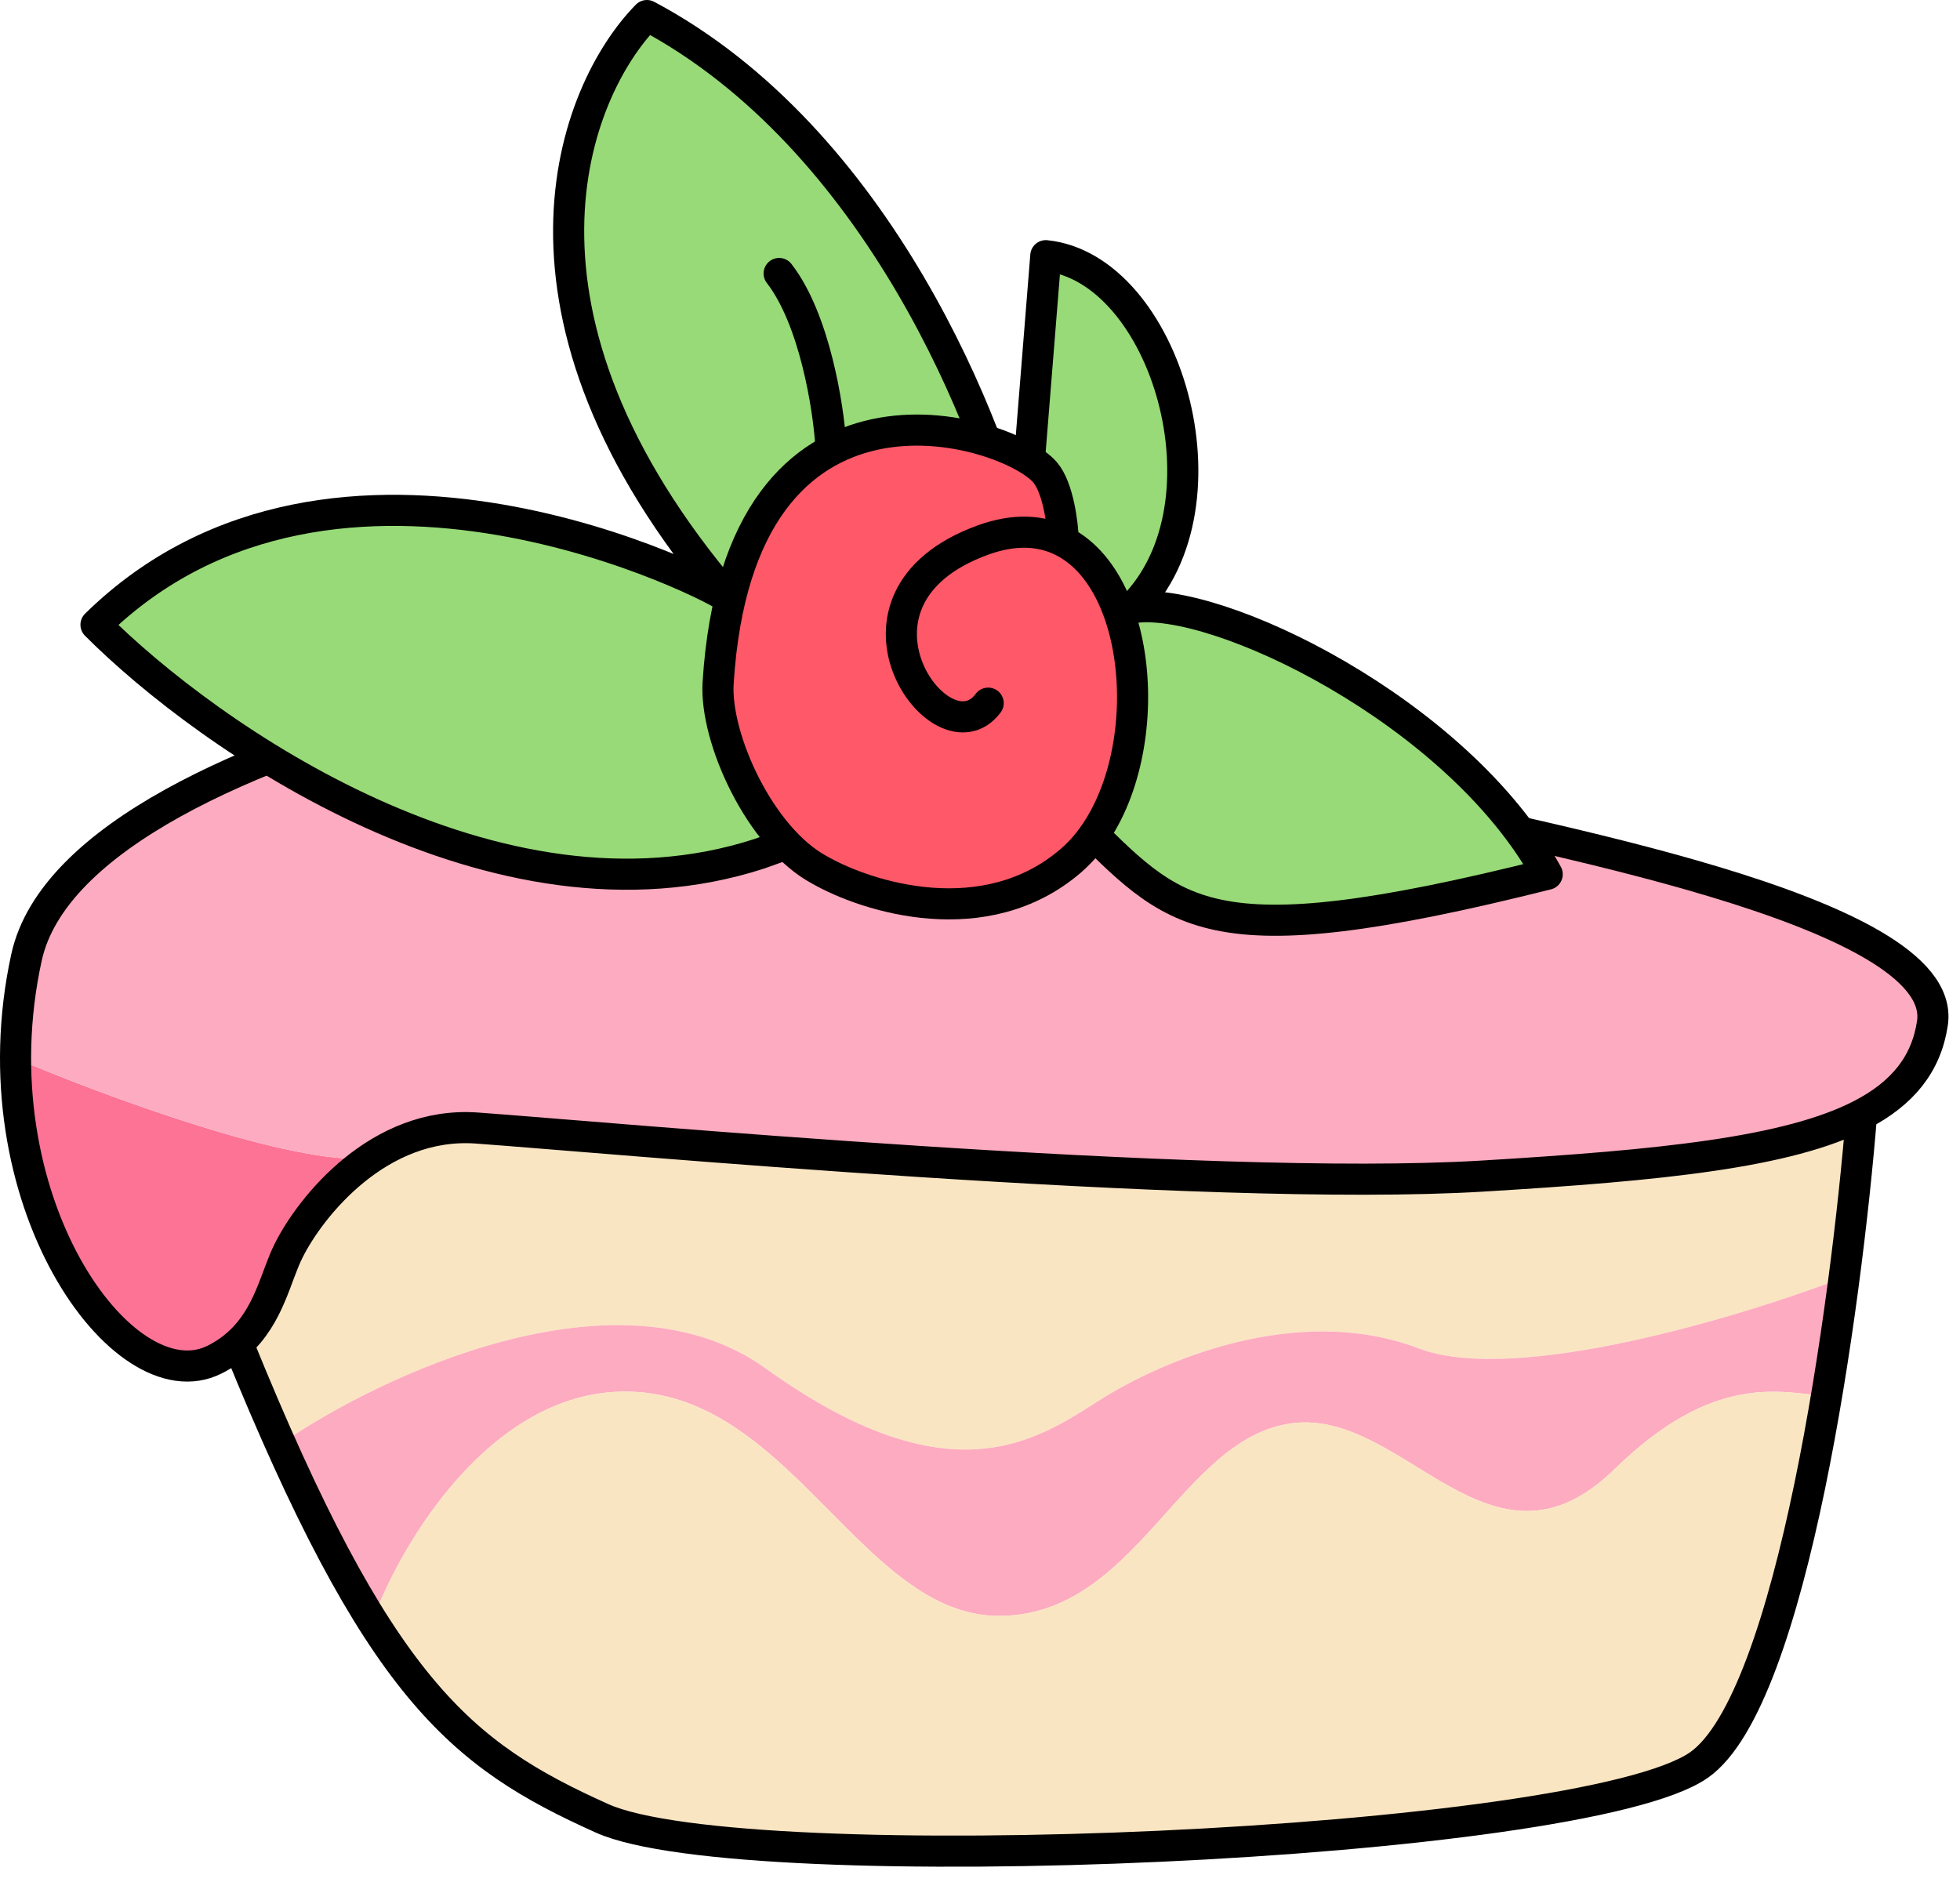
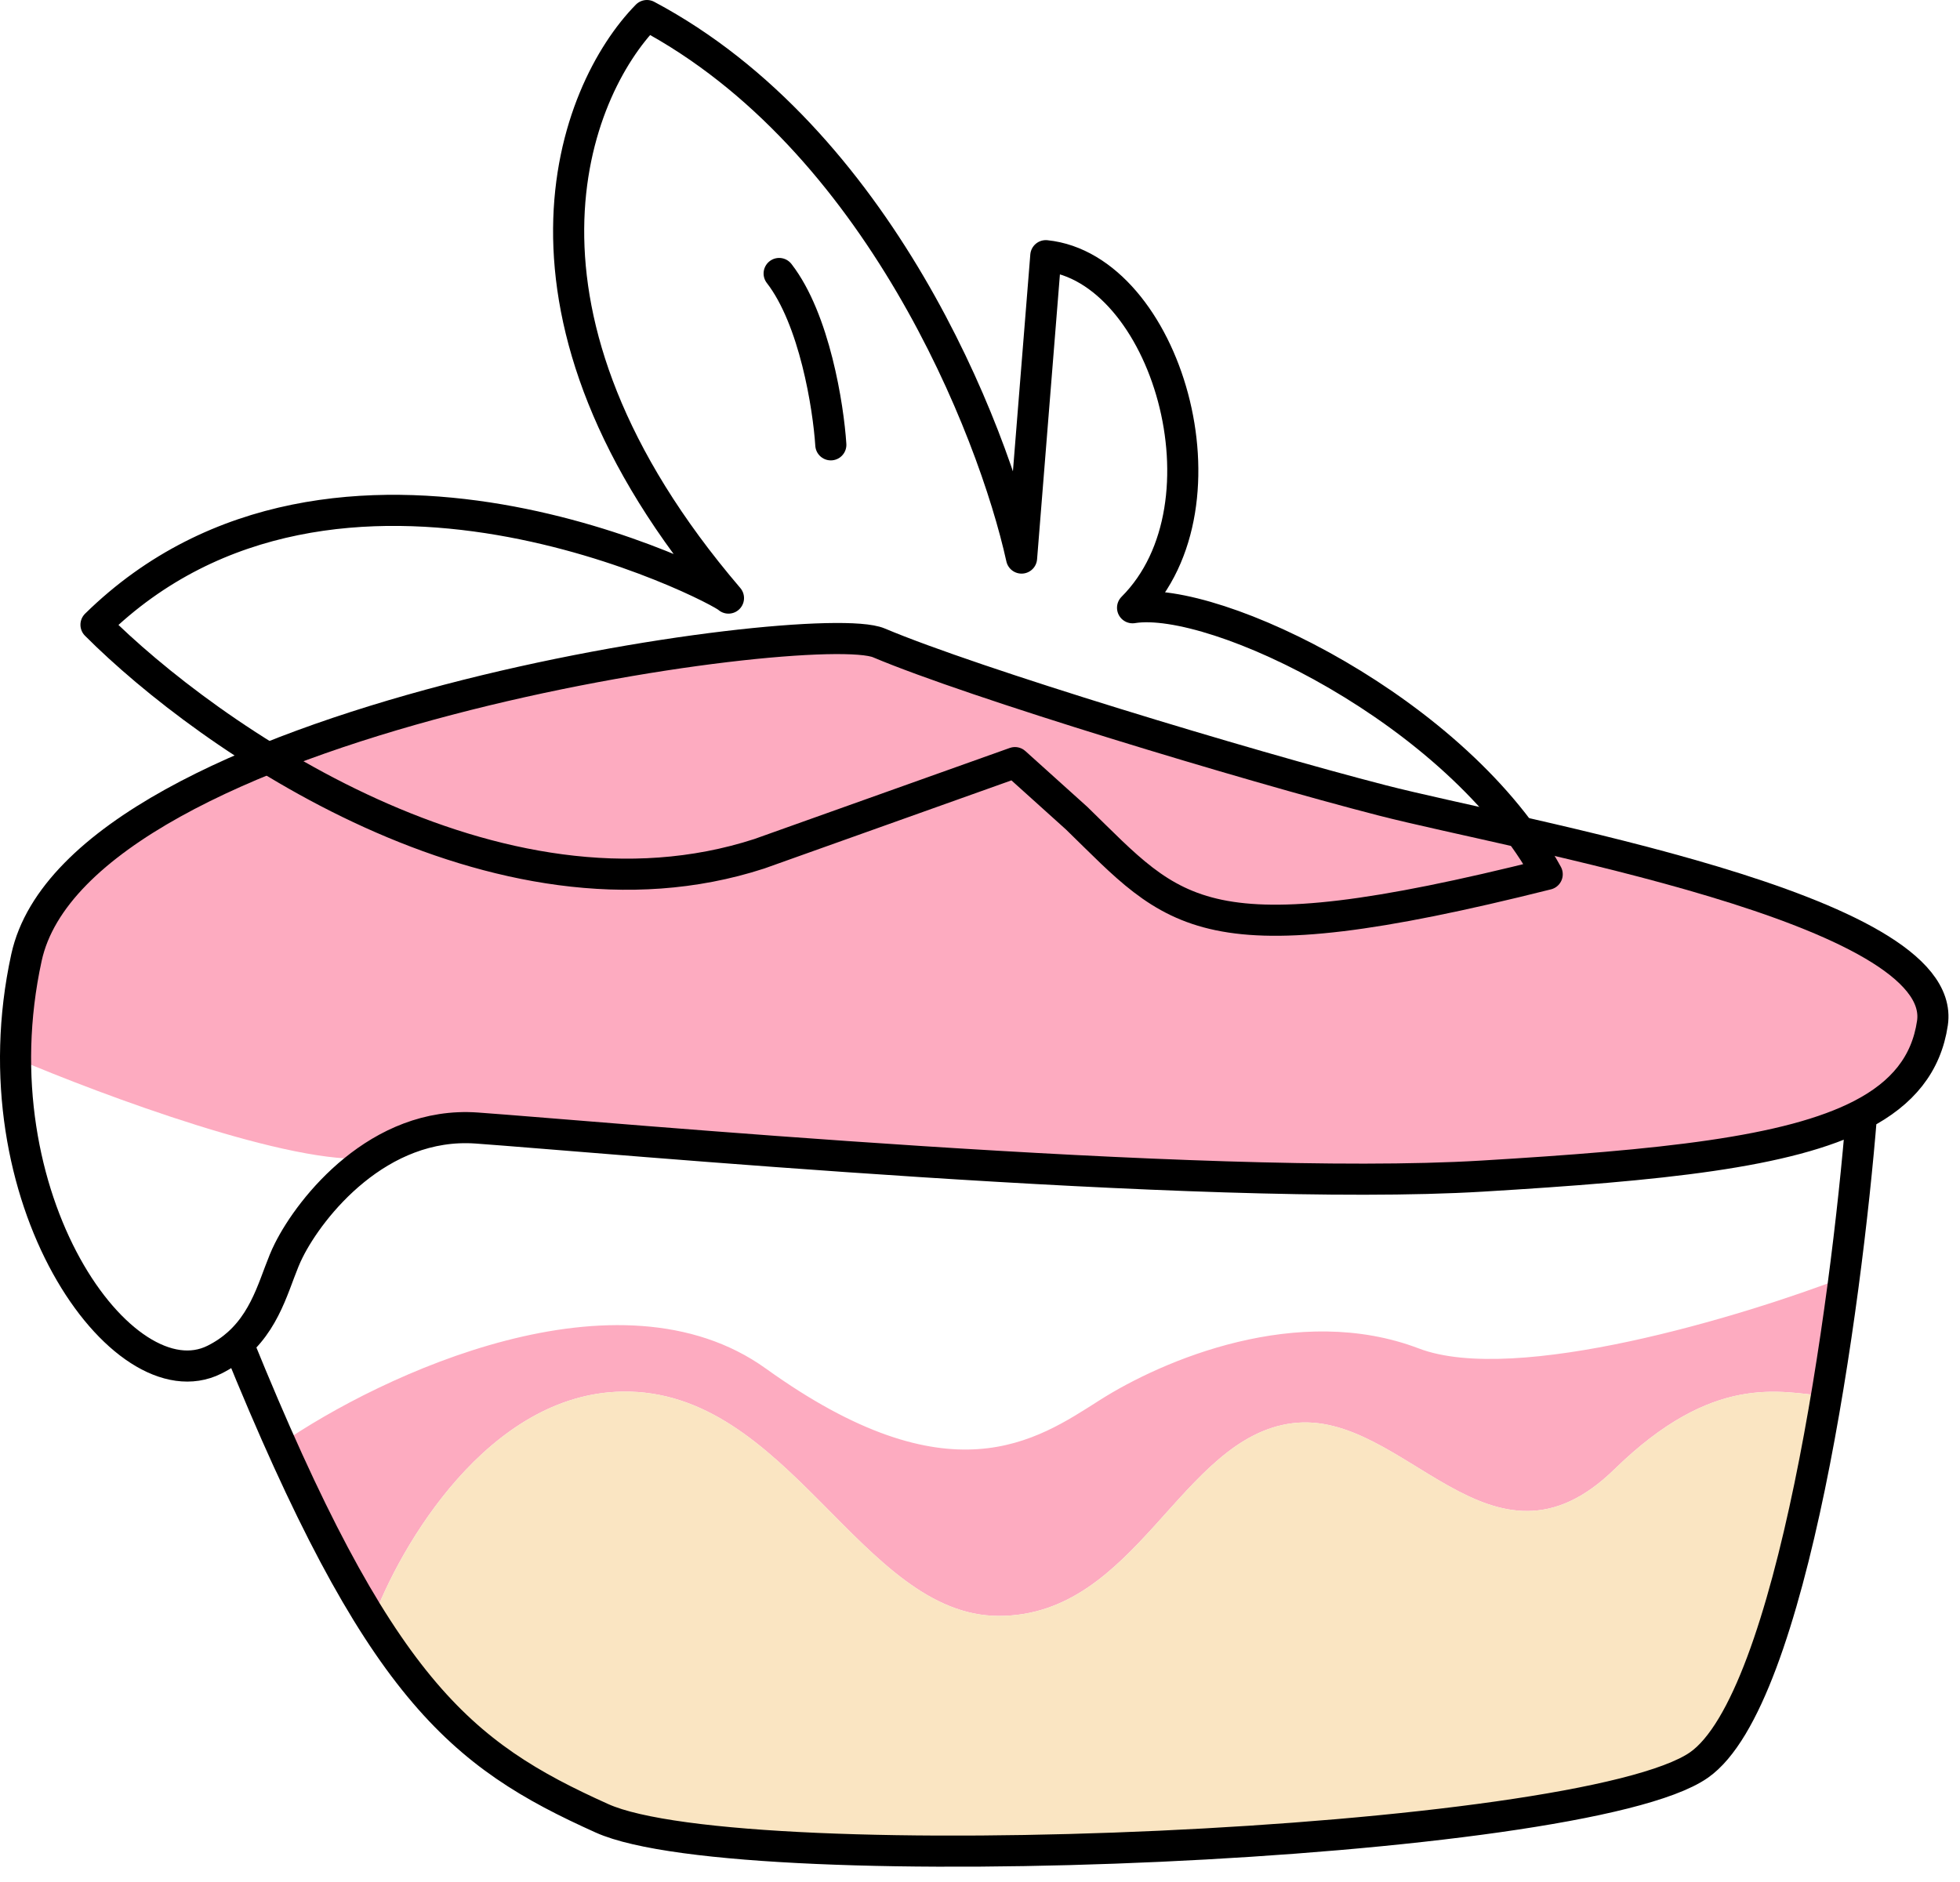
<svg xmlns="http://www.w3.org/2000/svg" width="126" height="121" viewBox="0 0 126 121" fill="none">
-   <path d="M30.647 72.531C28.01 72.342 25.709 73.199 23.822 74.465C21.202 76.222 19.379 78.766 18.563 80.399C17.723 82.047 17.313 84.609 15.303 86.402C16.253 88.744 17.161 90.885 18.037 92.847C24.492 88.396 39.769 81.195 49.237 87.999C61.071 96.505 66.619 92.622 70.687 90.034C74.755 87.445 83.446 83.746 91.212 86.705C97.425 89.072 112.03 84.639 118.555 82.127C119.067 78.203 119.438 74.563 119.67 71.67C114.956 74.118 106.728 74.933 95.283 75.622C80.105 76.536 49.631 74.061 36.048 72.958C33.675 72.765 31.817 72.614 30.647 72.531Z" fill="#FAE5C2" />
  <path d="M49.237 87.999C39.769 81.195 24.492 88.396 18.037 92.847C20.153 97.59 22.078 101.285 23.938 104.231C25.714 99.375 31.411 89.627 39.991 89.479C50.716 89.294 55.339 103.902 64.215 103.902C73.091 103.902 75.864 92.437 83.076 91.513C90.288 90.588 95.835 102.238 103.786 94.471C110.147 88.258 114.414 89.494 117.417 89.779C117.853 87.192 118.232 84.603 118.555 82.127C112.03 84.639 97.425 89.072 91.212 86.705C83.446 83.746 74.755 87.445 70.687 90.034C66.619 92.622 61.071 96.505 49.237 87.999Z" fill="#FDABC0" />
  <path d="M38.7 116.916C47.828 121.023 101.683 118.741 109.214 113.493C112.906 110.919 115.634 100.369 117.417 89.779C114.414 89.494 110.147 88.258 103.786 94.471C95.835 102.238 90.288 90.588 83.076 91.513C75.864 92.437 73.091 103.902 64.215 103.902C55.339 103.902 50.716 89.294 39.991 89.479C31.411 89.627 25.714 99.375 23.938 104.231C28.605 111.621 32.861 114.288 38.7 116.916Z" fill="#FAE5C2" />
-   <path d="M13.785 87.425C14.376 87.13 14.876 86.783 15.303 86.402C17.313 84.609 17.723 82.047 18.563 80.399C19.379 78.766 21.202 76.222 23.822 74.465C18.882 75.003 6.549 70.41 1 68.046C0.998 80.517 8.745 89.945 13.785 87.425Z" fill="#FC7396" />
  <path fill-rule="evenodd" clip-rule="evenodd" d="M1 68.046C6.549 70.41 18.882 75.003 23.822 74.465C25.709 73.199 28.01 72.342 30.647 72.531C31.817 72.614 33.675 72.765 36.048 72.958C49.631 74.061 80.105 76.536 95.283 75.622C106.728 74.933 114.956 74.118 119.67 71.67C122.299 70.304 123.836 68.43 124.228 65.786C125.143 59.624 105.944 55.332 94.499 52.773C92.228 52.266 90.262 51.826 88.819 51.454C80.107 49.206 62.626 43.925 56.501 41.337C52.327 39.573 5.074 46.114 1.701 61.571C1.218 63.786 1 65.959 1 68.046Z" fill="#FDABC0" />
  <path d="M119.67 71.67C114.956 74.118 106.728 74.933 95.283 75.622C77.453 76.695 38.516 73.093 30.647 72.531C24.352 72.081 19.968 77.589 18.563 80.399C17.723 82.047 17.313 84.609 15.303 86.402M119.67 71.67C122.299 70.304 123.836 68.43 124.228 65.786C125.325 58.402 97.531 53.702 88.819 51.454C80.107 49.206 62.626 43.925 56.501 41.337C52.327 39.573 5.074 46.114 1.701 61.571C-1.671 77.027 7.901 90.367 13.785 87.425C14.376 87.13 14.876 86.783 15.303 86.402M119.67 71.67C118.695 83.861 115.238 109.294 109.214 113.493C101.683 118.741 47.828 121.023 38.7 116.916C29.572 112.808 24.31 108.603 15.303 86.402" stroke="black" stroke-width="2" />
-   <path d="M99.463 56.214C77.135 61.818 75.589 58.804 69.214 52.609L65.247 49.035L48.813 54.896C31.926 60.386 13.349 47.367 6.171 40.171C21.613 25.017 46.346 37.882 46.83 38.456C31.19 20.157 36.819 5.861 41.588 1C56.435 8.891 63.831 27.543 65.672 35.883L67.231 16.44C74.937 17.24 79.472 32.415 72.808 39.078C78.09 38.221 93.751 45.742 99.463 56.214Z" fill="#97DA77" />
  <path d="M53.41 28.602C53.252 26.154 52.366 20.523 50.088 17.585M69.214 52.609C75.589 58.804 77.135 61.818 99.463 56.214C93.751 45.742 78.09 38.221 72.808 39.078C79.472 32.415 74.937 17.24 67.231 16.44L65.672 35.883C63.831 27.543 56.435 8.891 41.588 1C36.819 5.861 31.19 20.157 46.83 38.456C46.346 37.882 21.613 25.017 6.171 40.171C13.349 47.367 31.926 60.386 48.813 54.896L65.247 49.035L69.214 52.609Z" stroke="black" stroke-width="2" stroke-linecap="round" stroke-linejoin="round" />
-   <path d="M68.834 55.349C63.349 60.063 55.786 57.706 52.689 55.938C48.853 53.884 45.944 47.451 46.165 43.915C47.526 22.158 64.745 27.56 67.175 30.36C68.025 31.339 68.331 33.722 68.355 34.813C74.069 37.734 74.344 50.613 68.834 55.349Z" fill="#FF5868" />
-   <path d="M63.526 45.212C60.541 49.219 52.8 38.493 63.195 34.722C65.237 33.981 66.958 34.099 68.355 34.813M68.355 34.813C74.069 37.733 74.344 50.613 68.834 55.349C63.349 60.063 55.786 57.706 52.689 55.938C48.853 53.884 45.944 47.451 46.165 43.915C47.526 22.158 64.745 27.56 67.175 30.36C68.025 31.339 68.331 33.722 68.355 34.813Z" stroke="black" stroke-width="2" stroke-linecap="round" stroke-linejoin="round" />
</svg>